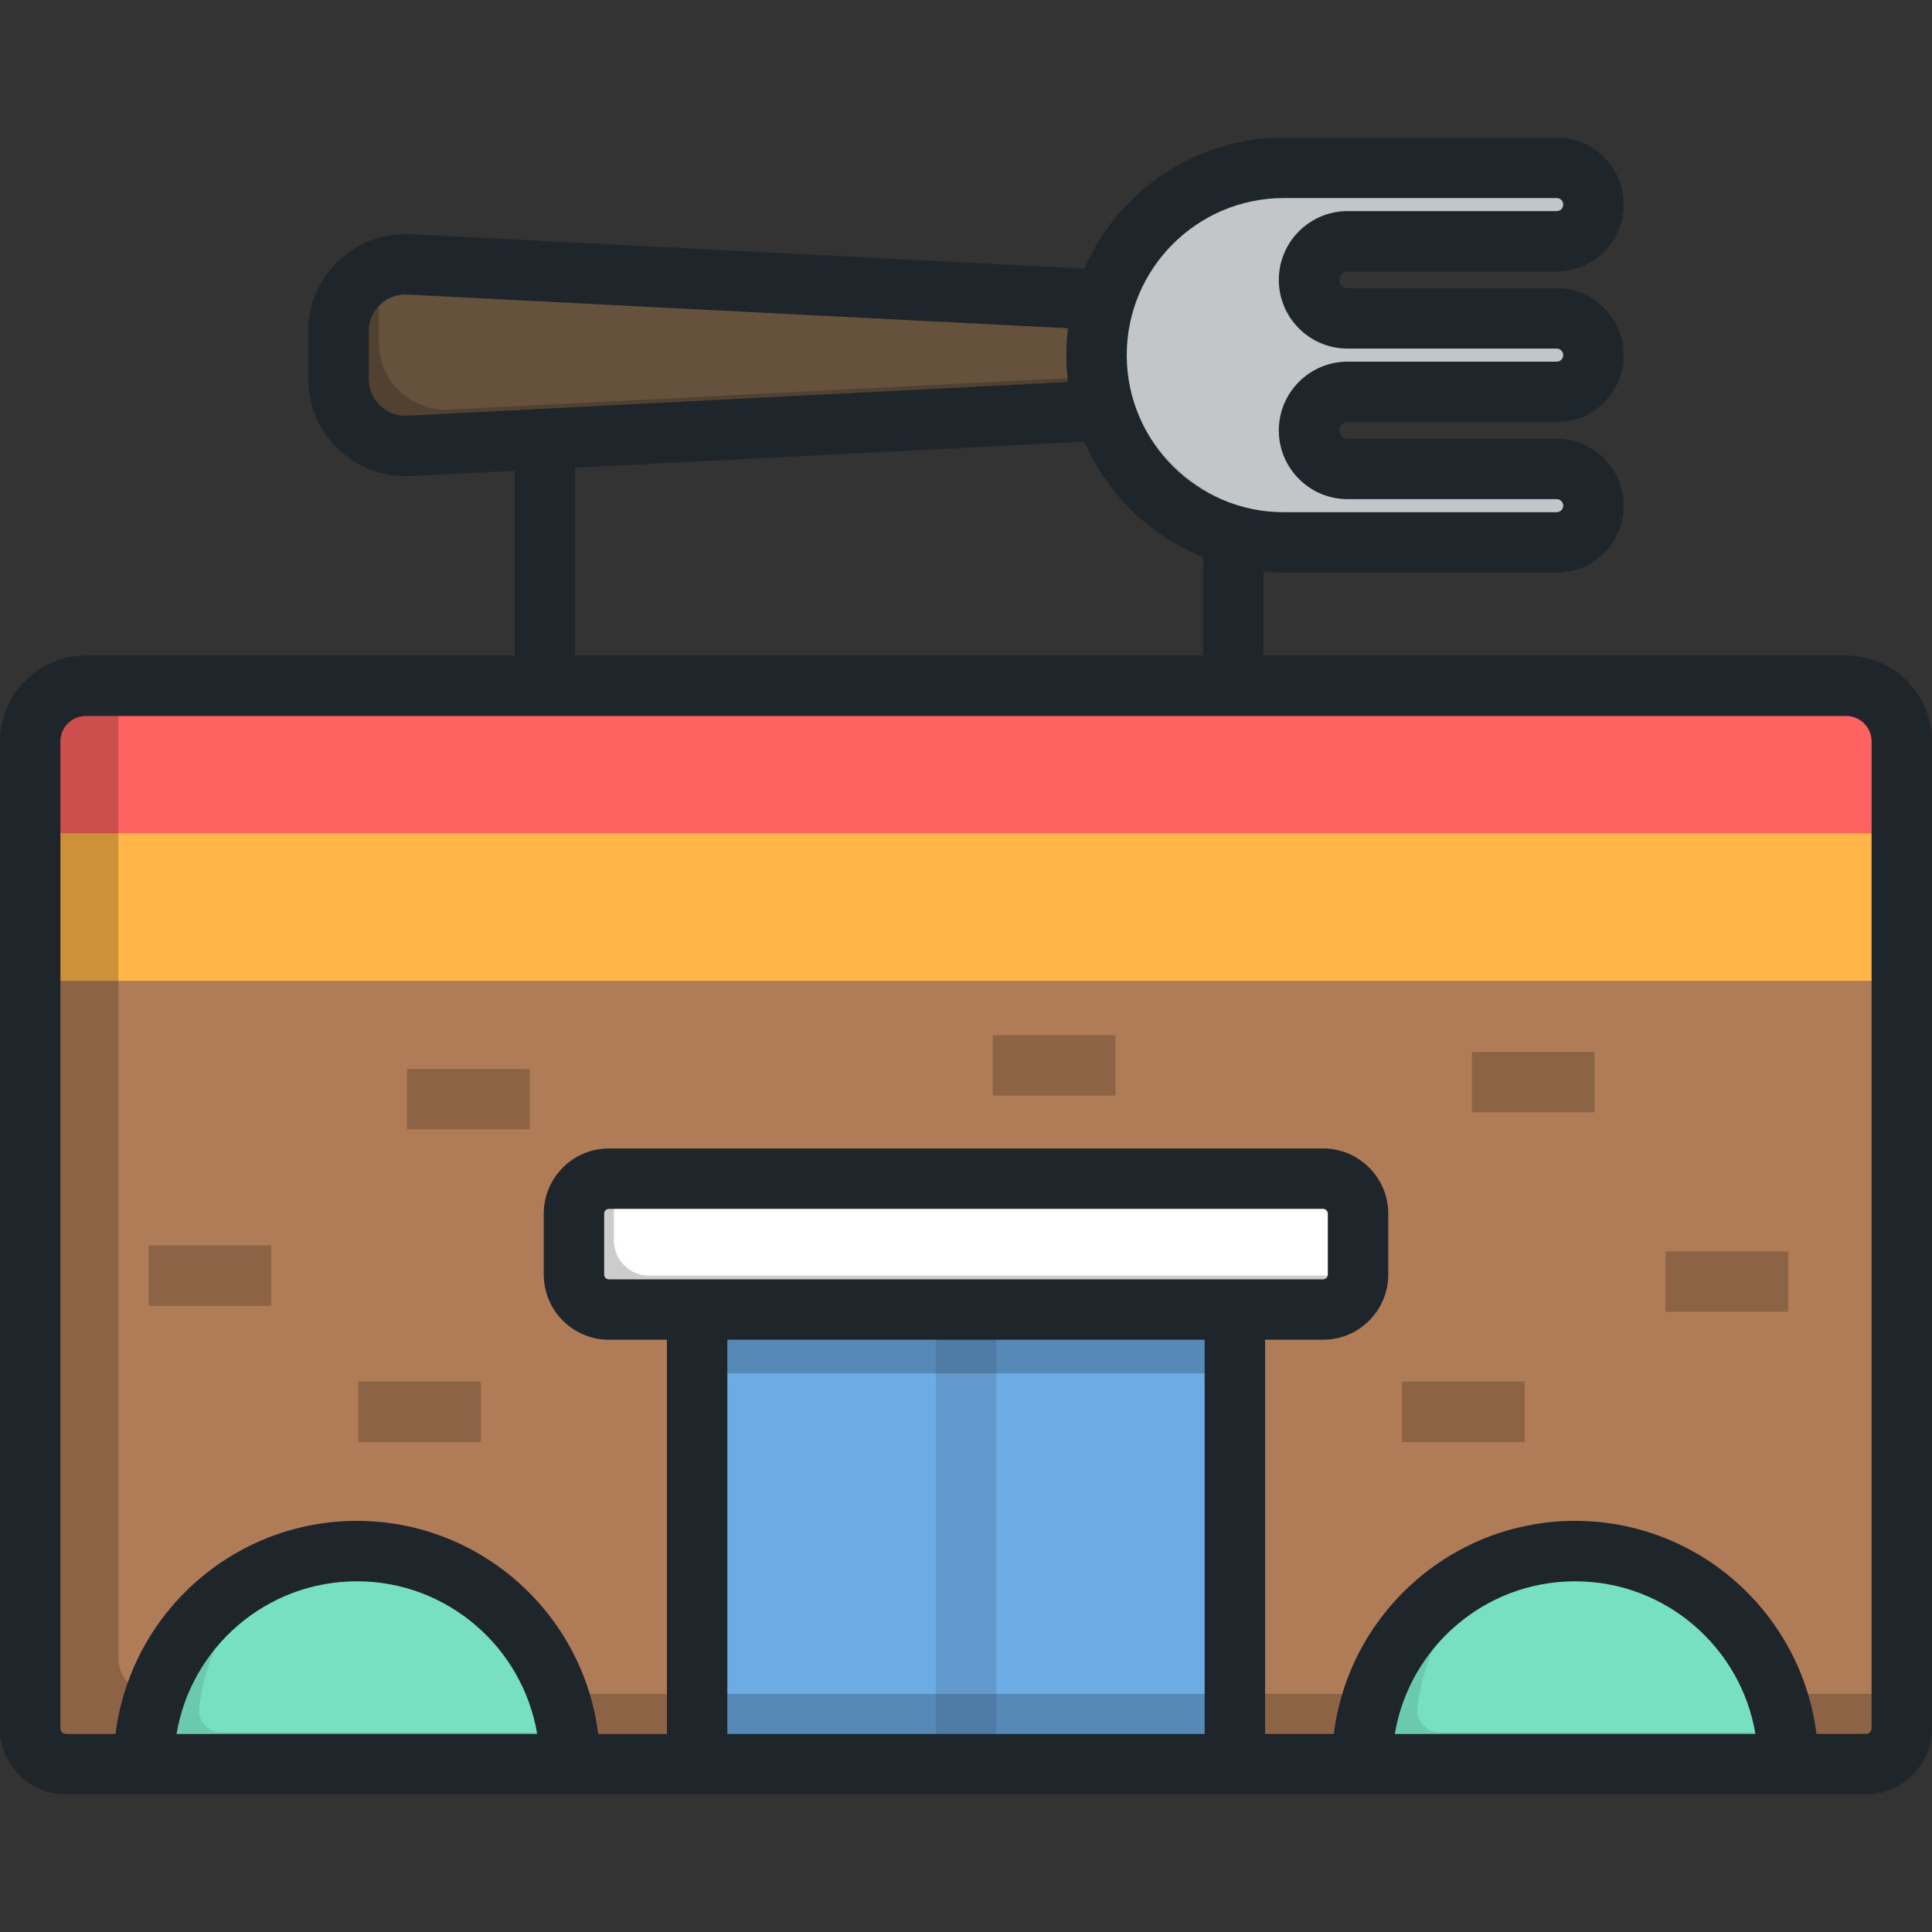
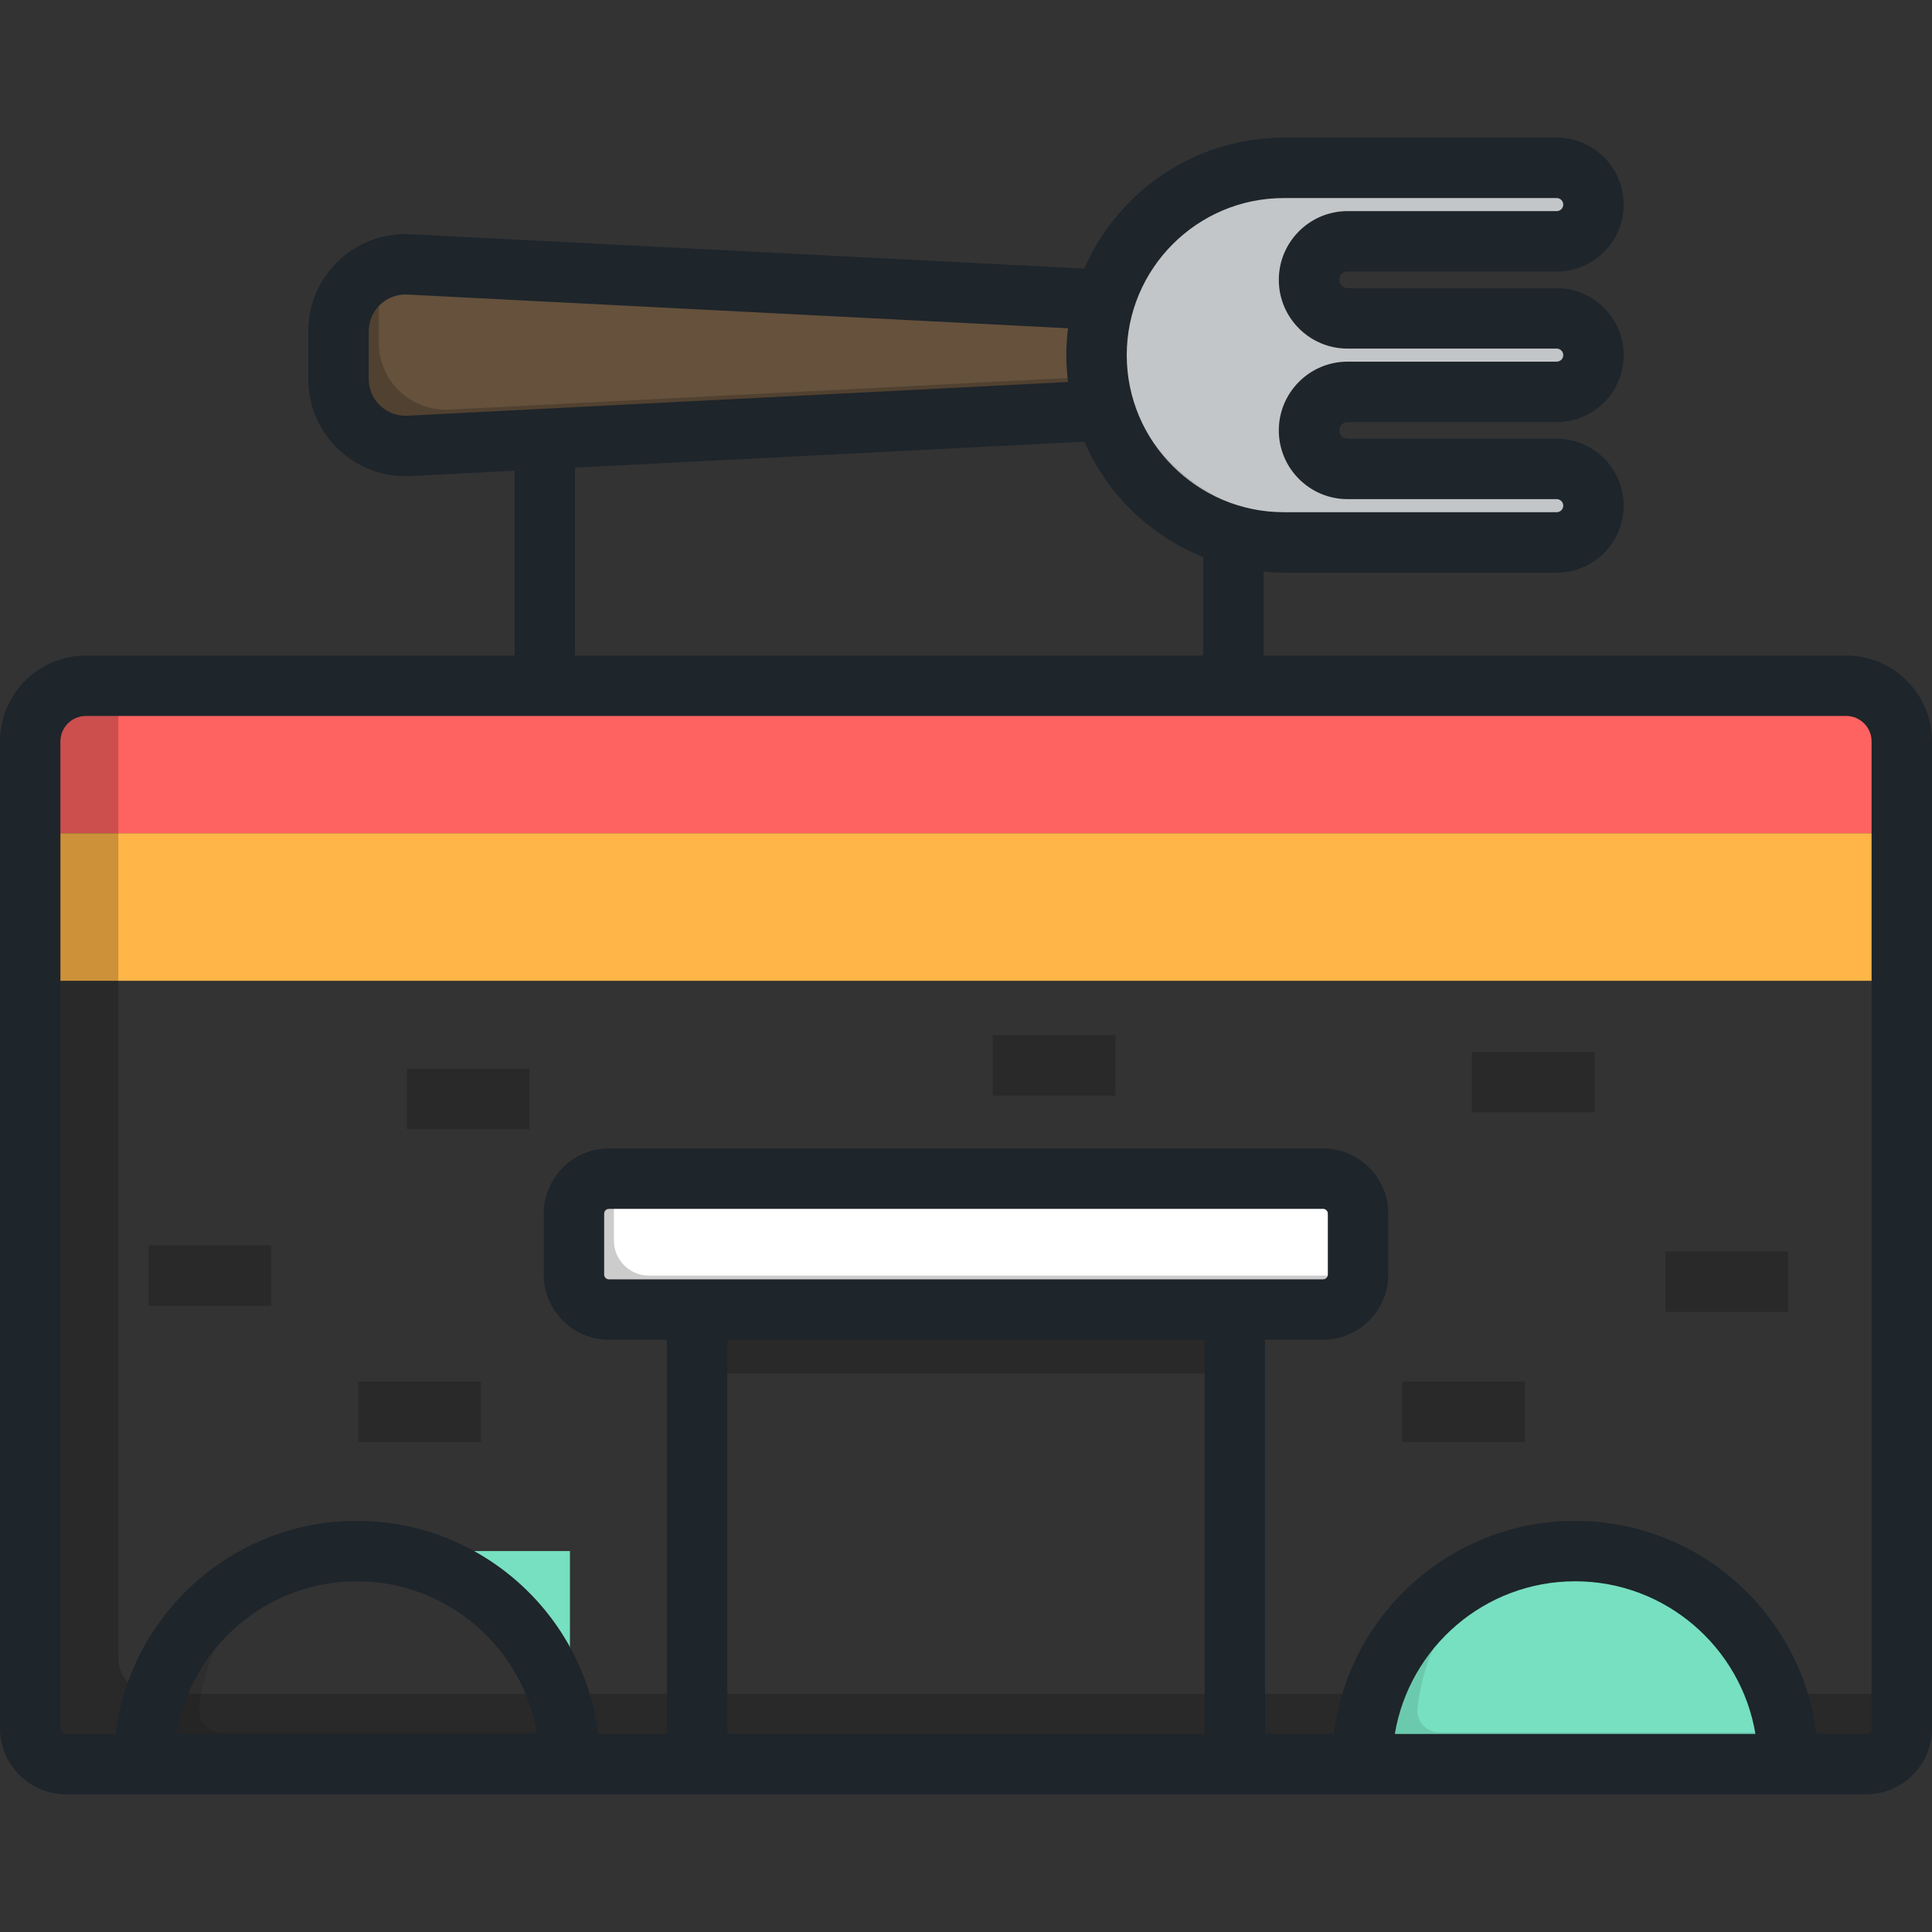
<svg xmlns="http://www.w3.org/2000/svg" version="1.1" id="Layer_1" viewBox="0 0 512 512" xml:space="preserve">
  <rect x="0" y="0" width="512" height="512" fill="#333333" stroke="none" />
  <path style="fill:#65513C;" d="M108.363,118.163l197.742-10.086V80.151L108.363,70.064c-10.142-0.518-18.648,7.567-18.648,17.722  v12.655C89.714,110.597,98.221,118.68,108.363,118.163z" />
  <path style="opacity:0.2;enable-background:new    ;" d="M119.037,108.557c-10.142,0.518-18.648-7.567-18.648-17.722V78.181  c0-2.584,0.556-5.031,1.543-7.238c-7.061,2.319-12.217,8.945-12.217,16.844v12.655c0,10.155,8.507,18.239,18.648,17.722  l197.742-10.086v-9.062L119.037,108.557z" />
  <path style="fill:#C3C6C8;" d="M422.285,134.012c0-5.377-4.359-9.736-9.737-9.736h-55.431c-5.64,0-10.213-4.573-10.213-10.213  s4.573-10.213,10.213-10.213h55.431c5.377,0,9.737-4.359,9.737-9.736c0-5.377-4.359-9.737-9.737-9.737h-55.431  c-5.64,0-10.213-4.573-10.213-10.213l0,0c0-5.64,4.573-10.213,10.213-10.213h55.431c5.377,0,9.737-4.359,9.737-9.737  s-4.359-9.737-9.737-9.737h-72.322c-27.411,0-49.634,22.222-49.634,49.634c0,27.411,22.222,49.634,49.634,49.634h72.322  C417.926,143.747,422.285,139.388,422.285,134.012z" />
  <path style="opacity:0.1;enable-background:new    ;" d="M345.563,137.343c-27.411,0-49.634-22.222-49.634-49.633  c0-9.017,2.426-18.545,6.629-25.898c-7.452,8.683-11.966,19.962-11.966,32.302c0,27.411,22.222,49.633,49.634,49.633h72.322  c4.204,0,7.777-2.671,9.139-6.404H345.563z" />
-   <path style="fill:#B07C57;" d="M489.254,181.734H22.746c-8.141,0-14.74,6.6-14.74,14.74v261.541c0,5.246,4.253,9.5,9.5,9.5h476.99  c5.246,0,9.5-4.253,9.5-9.5v-261.54C503.995,188.334,497.395,181.734,489.254,181.734z" />
-   <rect x="184.752" y="347.045" style="fill:#6DABE4;" width="142.495" height="120.475" />
-   <rect x="247.994" y="347.034" style="opacity:0.1;enable-background:new    ;" width="16.011" height="120.475" />
  <rect x="184.752" y="347.045" style="opacity:0.2;enable-background:new    ;" width="142.495" height="16.94" />
  <path style="fill:#FF6361;" d="M503.995,220.825H8.005v-24.35c0-8.141,6.6-14.74,14.74-14.74h466.508c8.141,0,14.74,6.6,14.74,14.74  V220.825z" />
  <rect x="8.005" y="220.828" style="fill:#FFB547;" width="495.988" height="39.091" />
  <path style="opacity:0.2;enable-background:new    ;" d="M40.86,448.878c-5.246,0-9.5-4.252-9.5-9.5V181.734h-8.615  c-8.141,0-14.74,6.6-14.74,14.74v261.541c0,5.246,4.253,9.5,9.5,9.5h476.99c5.246,0,9.5-4.253,9.5-9.5v-9.139H40.86V448.878z" />
-   <path style="fill:#77E0C1;" d="M151.037,467.517c0-31.183-25.279-56.463-56.462-56.463s-56.463,25.28-56.463,56.463H151.037z" />
+   <path style="fill:#77E0C1;" d="M151.037,467.517c0-31.183-25.279-56.463-56.462-56.463H151.037z" />
  <g style="opacity:0.1;">
    <path d="M150.409,459.102H58.609c-3.495,0-6.201-3.053-5.802-6.524c1.737-15.092,9.428-28.367,20.66-37.431   c-20.724,8.361-35.356,28.651-35.356,52.369h112.925C151.037,464.657,150.819,461.848,150.409,459.102z" />
  </g>
  <path style="fill:#77E0C1;" d="M360.963,467.517c0-31.183,25.28-56.463,56.462-56.463c31.183,0,56.463,25.28,56.463,56.463H360.963z  " />
  <g style="opacity:0.1;">
    <path d="M473.262,459.102h-91.801c-3.495,0-6.201-3.053-5.802-6.524c1.737-15.092,9.428-28.367,20.66-37.431   c-20.724,8.361-35.356,28.651-35.356,52.369h112.925C473.888,464.657,473.672,461.848,473.262,459.102z" />
  </g>
  <path style="fill:#FFFFFF;" d="M350.636,312.363H161.364c-5.114,0-9.259,4.146-9.259,9.259v16.159c0,5.114,4.146,9.259,9.259,9.259  h189.272c5.114,0,9.259-4.146,9.259-9.259v-16.159C359.896,316.508,355.75,312.363,350.636,312.363z" />
  <path style="opacity:0.2;enable-background:new    ;" d="M171.956,338.042c-5.114,0-9.259-4.146-9.259-9.259v-16.159  c0-0.089,0.011-0.174,0.013-0.262h-1.347c-5.114,0-9.259,4.146-9.259,9.259v16.159c0,5.114,4.146,9.259,9.259,9.259h189.272  c5.025,0,9.107-4.007,9.247-8.998H171.956z" />
  <g style="opacity:0.2;">
    <rect x="107.858" y="283.259" width="32.517" height="16.011" />
    <rect x="39.378" y="330.042" width="32.517" height="16.011" />
    <rect x="94.932" y="366.14" width="32.518" height="16.011" />
    <rect x="390.062" y="278.765" width="32.517" height="16.011" />
    <rect x="263.098" y="274.335" width="32.518" height="16.011" />
    <rect x="371.554" y="366.14" width="32.517" height="16.011" />
    <rect x="441.371" y="331.643" width="32.517" height="16.011" />
  </g>
  <path style="fill:#1E252B;" d="M489.254,173.729H334.855v-22.234c1.77,0.164,3.559,0.259,5.371,0.259h72.322  c9.783,0,17.742-7.959,17.742-17.742s-7.959-17.741-17.742-17.741h-55.431c-1.217,0-2.207-0.991-2.207-2.207  c0-1.217,0.991-2.206,2.207-2.206h55.431c9.783,0,17.742-7.959,17.742-17.742s-7.959-17.741-17.742-17.741h-55.431  c-1.217,0-2.207-0.991-2.207-2.207c0-1.217,0.991-2.206,2.207-2.206h55.431c9.783,0,17.742-7.959,17.742-17.742  s-7.959-17.741-17.742-17.741h-72.322c-23.634,0-43.981,14.304-52.866,34.704l-178.588-9.109c-7.123-0.358-13.883,2.14-19.051,7.049  c-5.167,4.91-8.013,11.539-8.013,18.666v12.654c0,7.128,2.846,13.756,8.012,18.666c4.838,4.597,11.077,7.085,17.697,7.085  c0.449,0,0.901-0.012,1.354-0.034l27.599-1.408v48.979H22.746C10.204,173.73,0,183.934,0,196.477v261.541  c0,9.652,7.853,17.504,17.505,17.504h476.99c9.652,0,17.505-7.852,17.505-17.504V196.476  C512,183.933,501.796,173.729,489.254,173.729z M340.226,52.486h72.322c0.954,0,1.731,0.777,1.731,1.73  c0,0.955-0.777,1.731-1.731,1.731h-55.431c-10.045,0-18.218,8.172-18.218,18.217s8.173,18.218,18.218,18.218h55.431  c0.954,0,1.731,0.777,1.731,1.73c0,0.955-0.777,1.731-1.731,1.731h-55.431c-10.045,0-18.218,8.172-18.218,18.217  s8.173,18.218,18.218,18.218h55.431c0.954,0,1.731,0.777,1.731,1.73c0,0.955-0.777,1.731-1.731,1.731h-72.322  c-22.954,0-41.629-18.675-41.629-41.629S317.272,52.486,340.226,52.486z M318.844,147.624v26.105H152.381v-49.795l134.978-6.886  C293.405,130.929,304.758,141.975,318.844,147.624z M107.955,110.168c-2.69,0.133-5.251-0.81-7.206-2.667  c-1.954-1.856-3.03-4.364-3.03-7.06V87.787c0-2.695,1.076-5.203,3.03-7.06c1.954-1.856,4.509-2.802,7.206-2.666l175.088,8.929  c-0.289,2.336-0.456,4.71-0.456,7.124c0,2.413,0.167,4.787,0.456,7.124L107.955,110.168z M46.789,459.51  c3.829-22.922,23.792-40.451,47.784-40.451c23.991,0,43.956,17.53,47.784,40.451H46.789z M319.245,459.51H192.755V355.045h126.489  V459.51z M161.364,339.034c-0.692,0-1.254-0.563-1.254-1.254v-16.159c0-0.691,0.563-1.254,1.254-1.254h189.272  c0.692,0,1.254,0.563,1.254,1.254v16.159c0,0.691-0.563,1.254-1.254,1.254H161.364z M369.641,459.51  c3.829-22.922,23.792-40.451,47.784-40.451c23.991,0,43.956,17.53,47.784,40.451H369.641z M495.989,458.017  c0,0.823-0.67,1.493-1.494,1.493h-13.116c-3.957-31.781-31.117-56.462-63.953-56.462s-59.997,24.681-63.954,56.462h-18.217V355.045  h15.381c9.52,0,17.265-7.745,17.265-17.265v-16.159c0-9.52-7.745-17.265-17.265-17.265H161.364c-9.52,0-17.265,7.745-17.265,17.265  v16.159c0,9.52,7.745,17.265,17.265,17.265h15.381V459.51h-18.218c-3.957-31.781-31.117-56.462-63.953-56.462  s-59.996,24.681-63.953,56.462H17.505c-0.824,0-1.494-0.67-1.494-1.493V196.476c0-3.713,3.021-6.736,6.735-6.736h466.508  c3.714,0,6.735,3.022,6.735,6.736V458.017z" />
</svg>